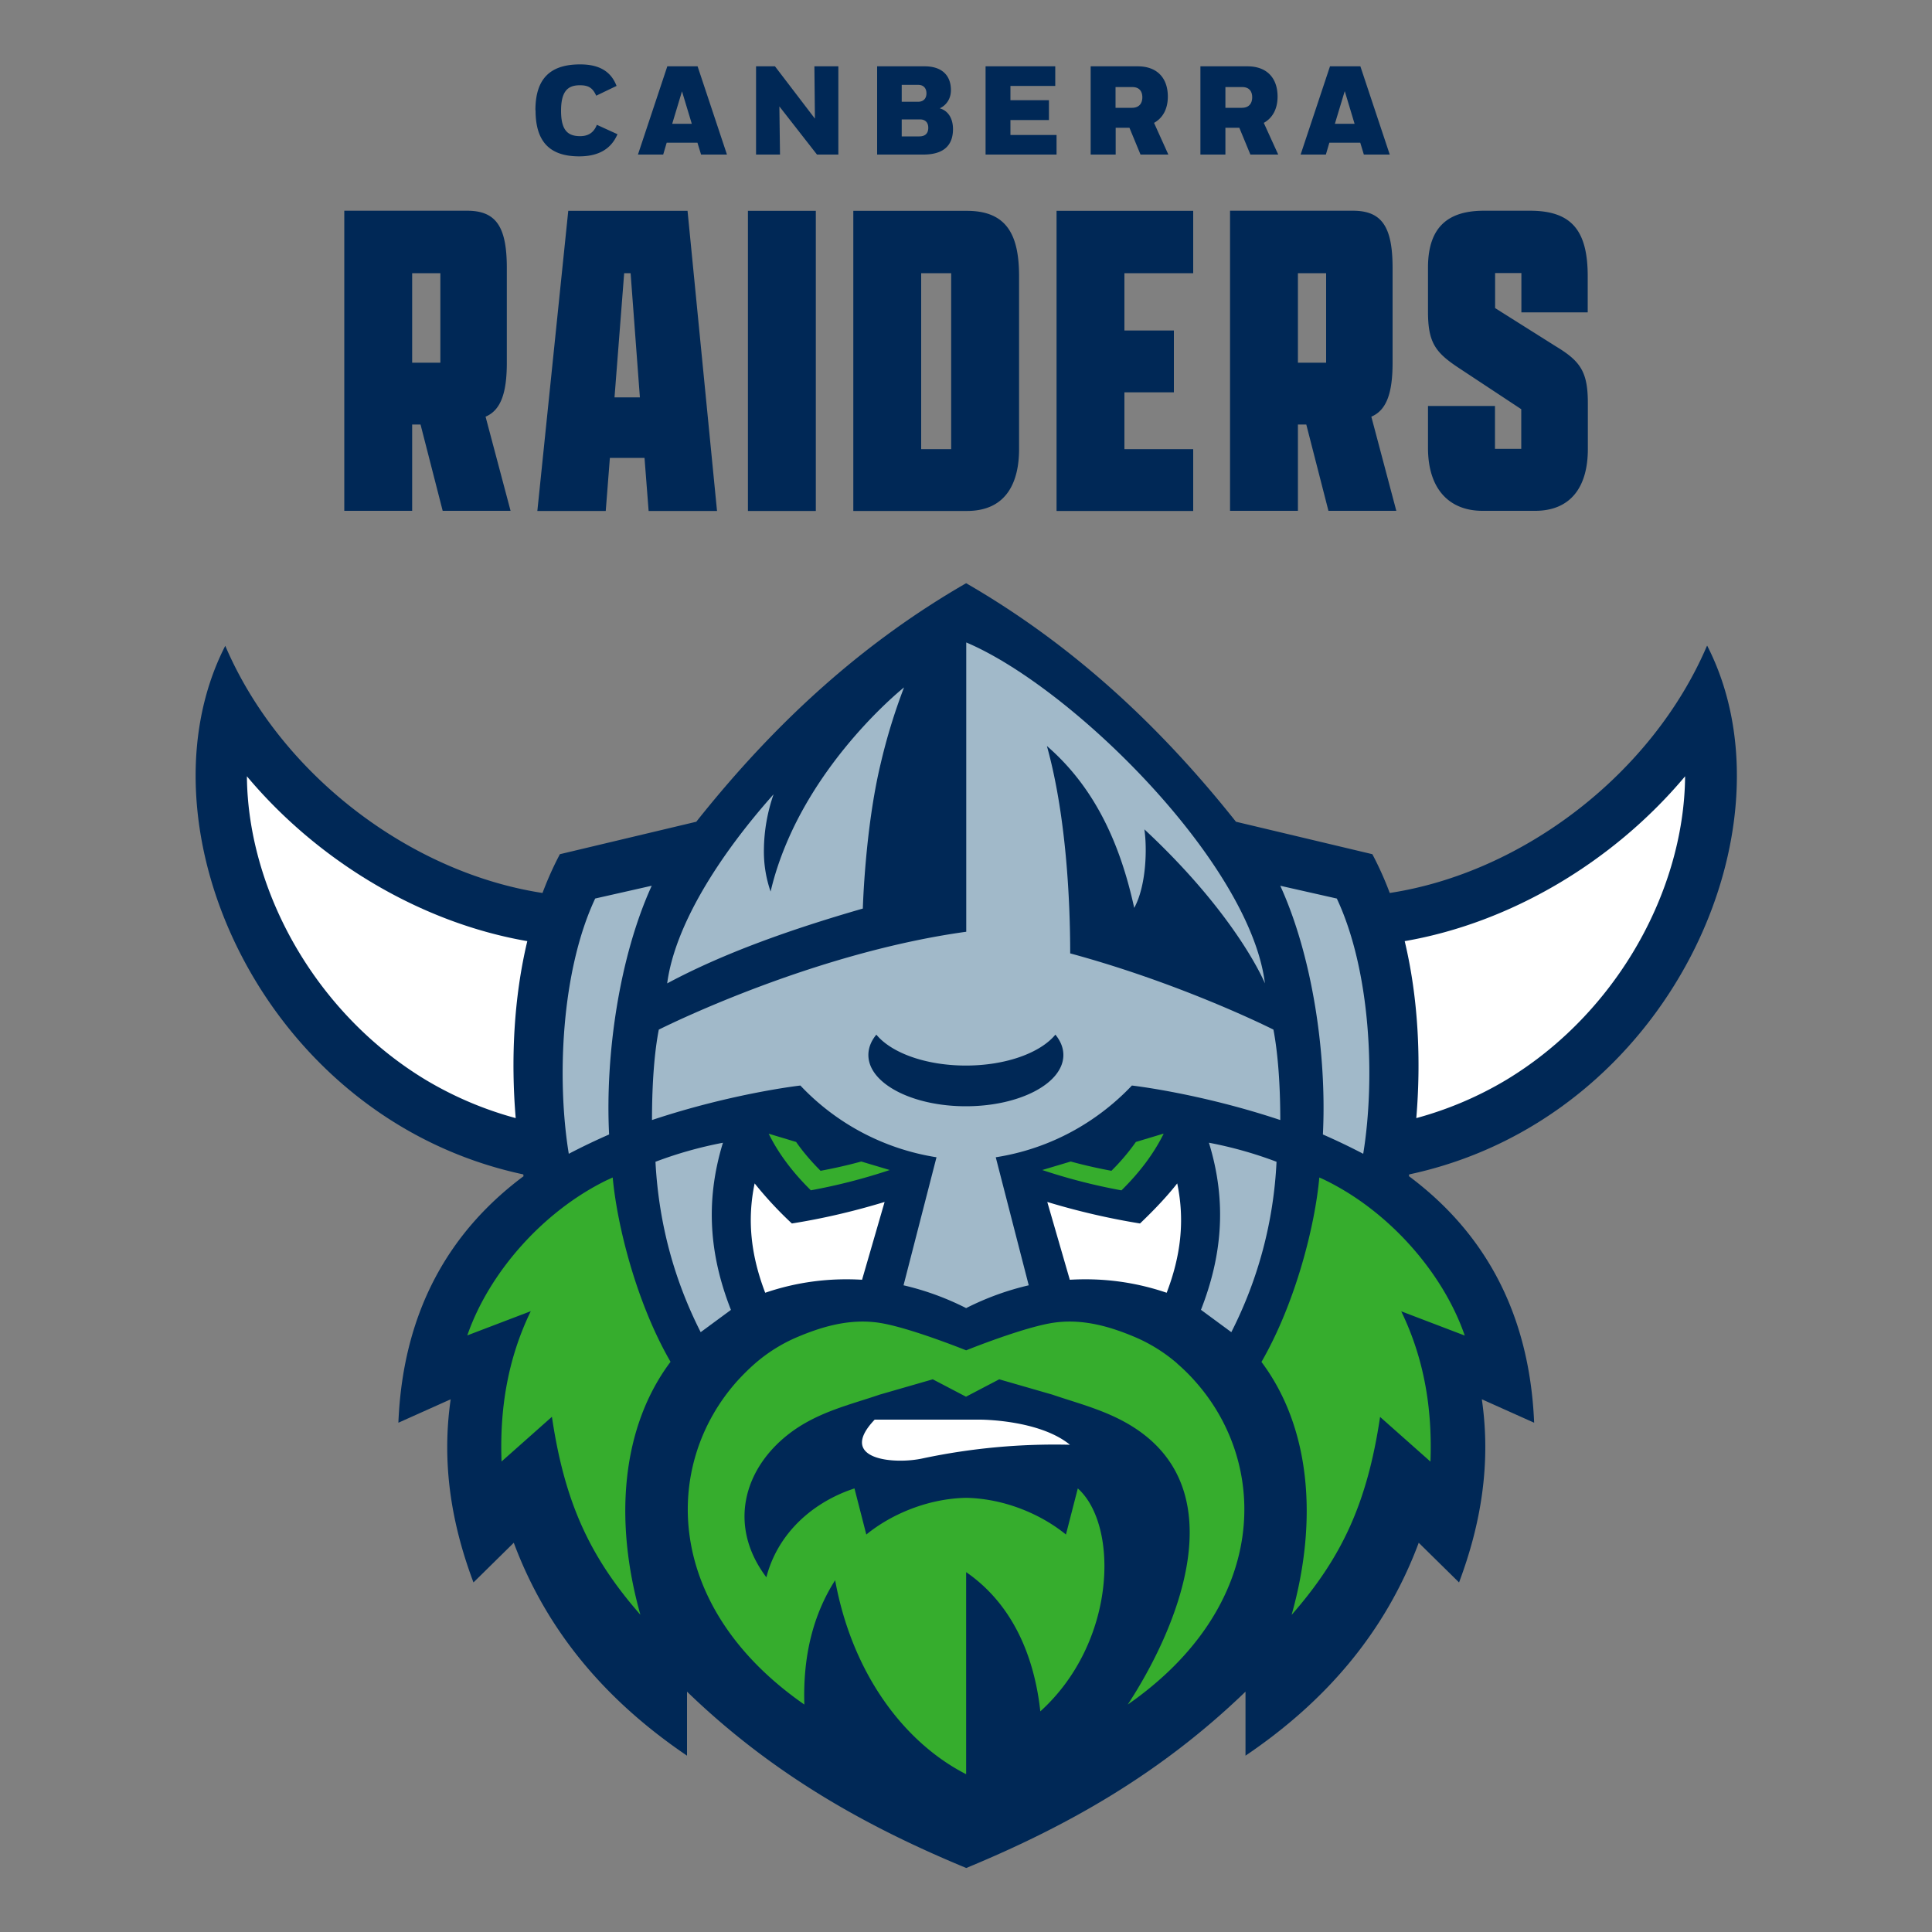
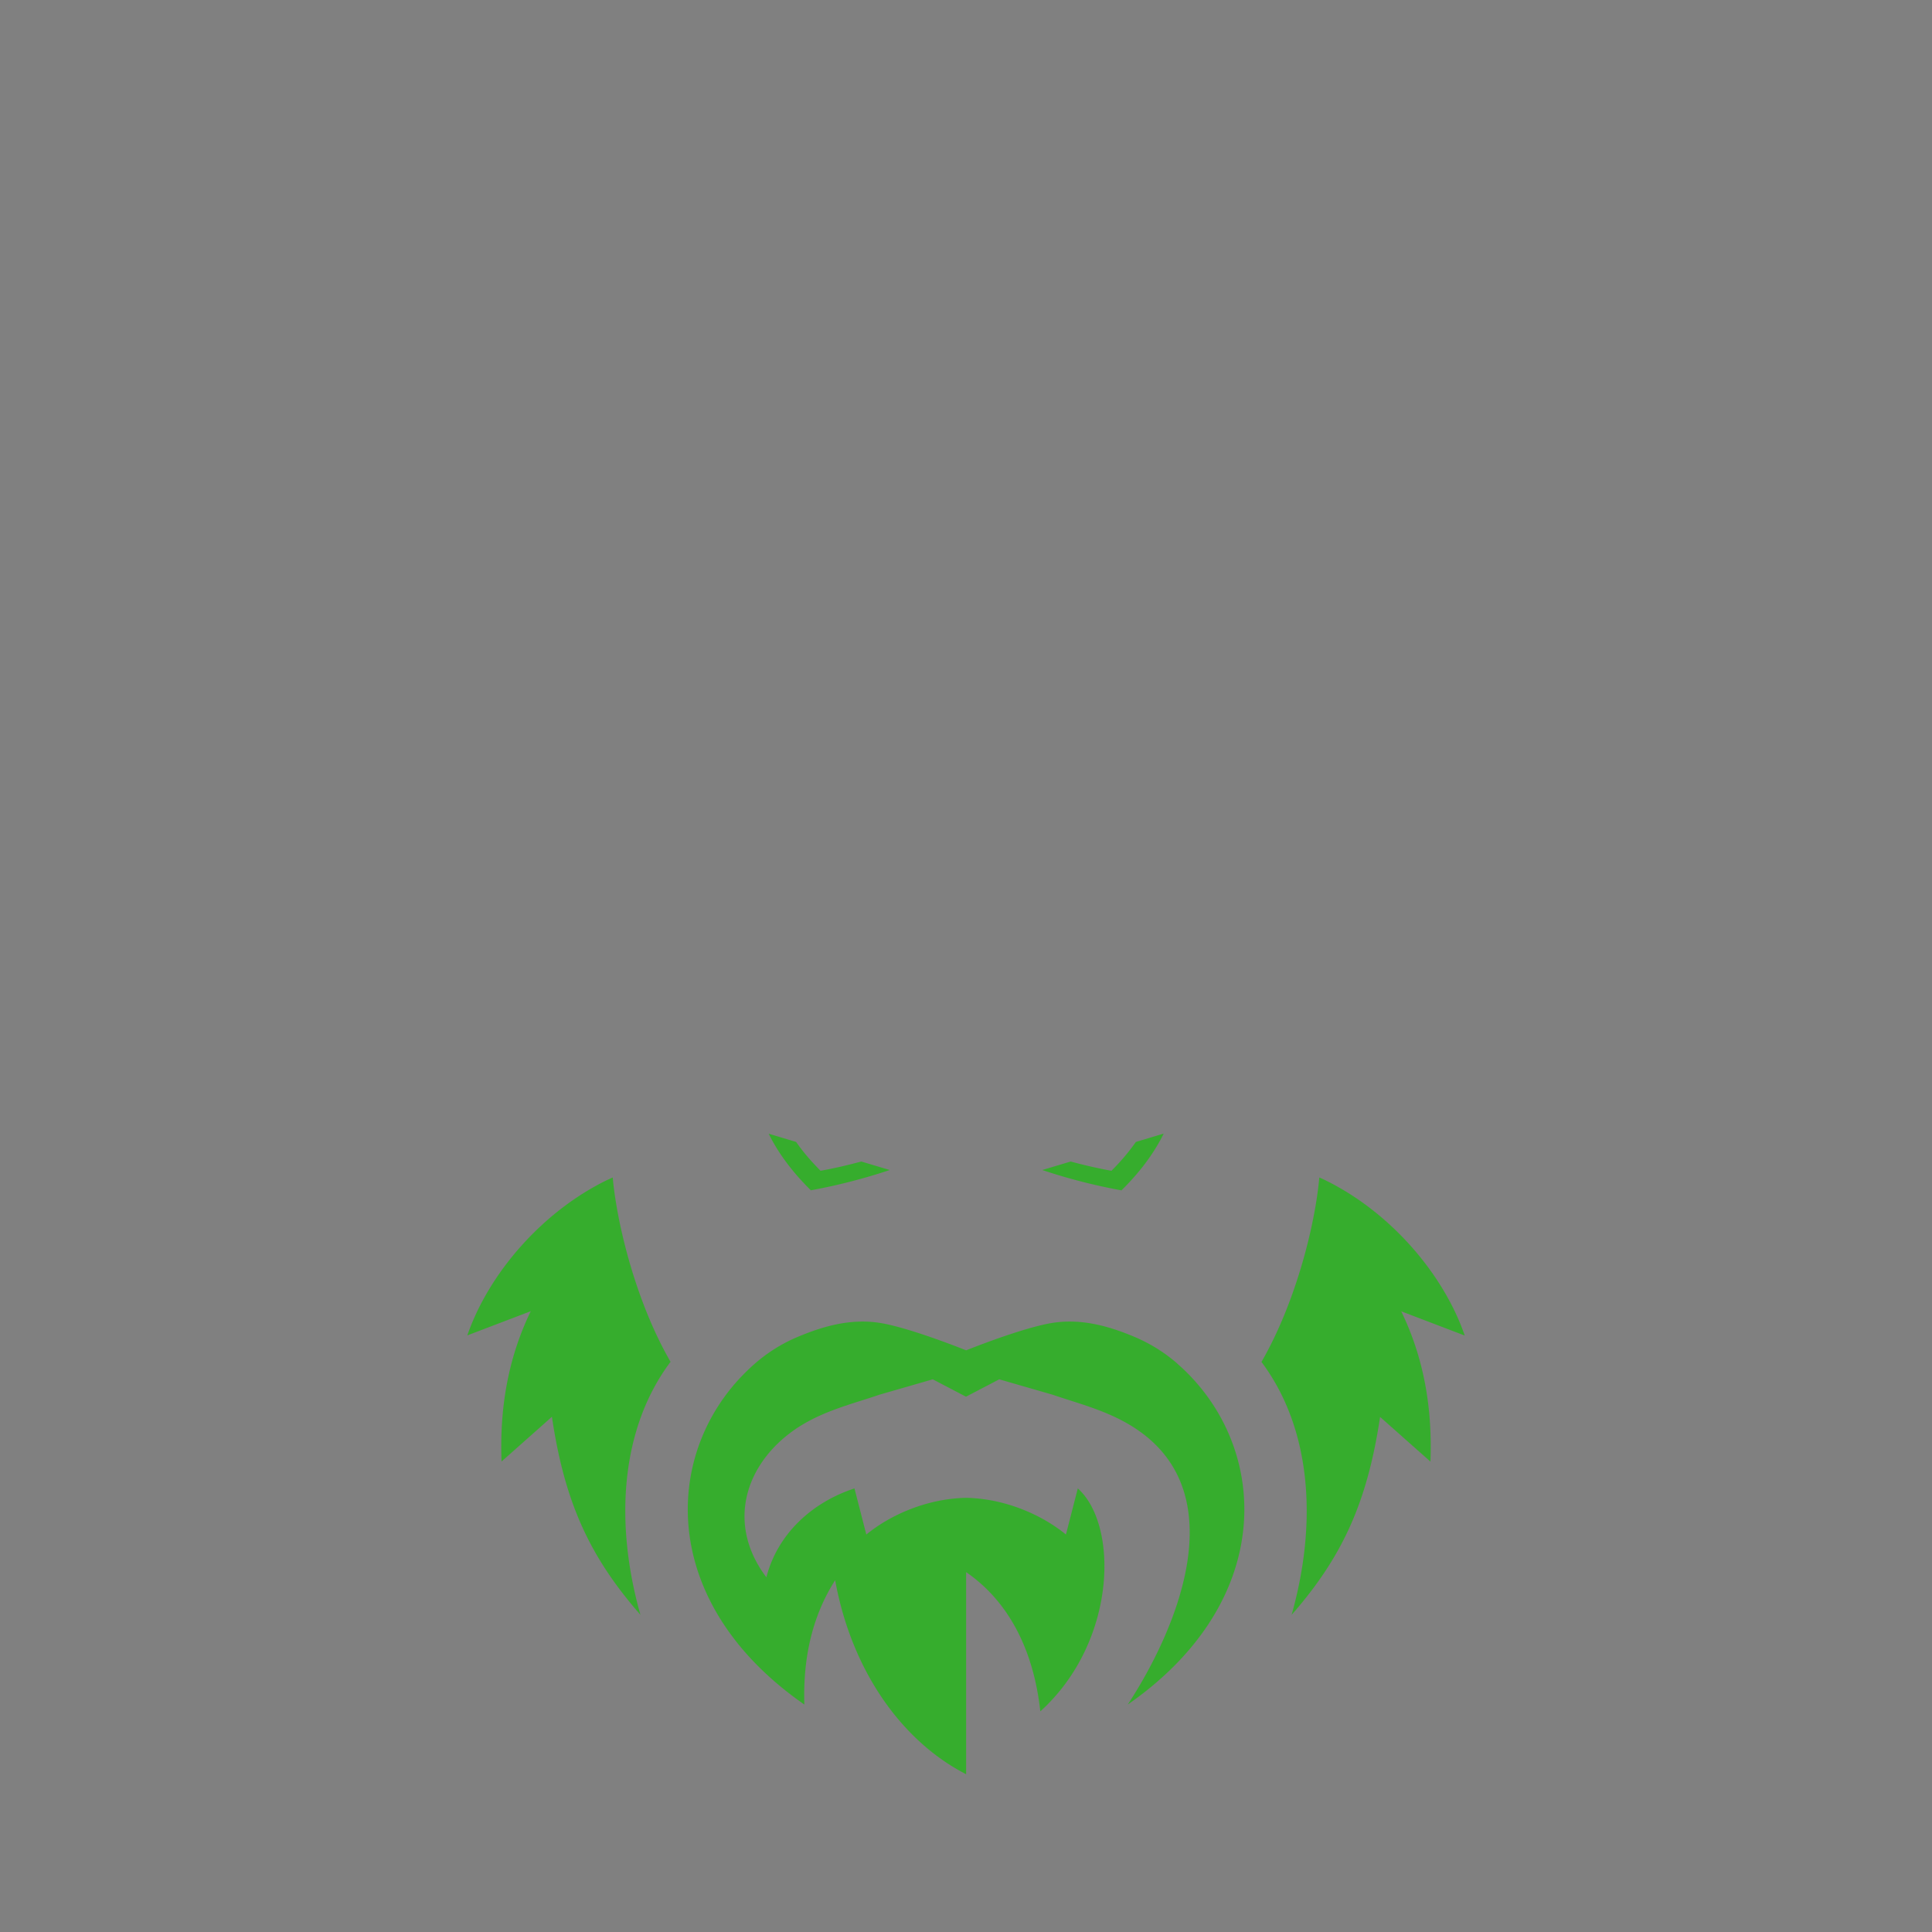
<svg xmlns="http://www.w3.org/2000/svg" xml:space="preserve" width="100" height="100" fill-rule="evenodd" stroke-linejoin="round" stroke-miterlimit="2" clip-rule="evenodd" viewBox="0 0 100 100">
  <rect x="0" y="0" width="100" height="100" fill="#808080" stroke="none" />
-   <path fill="#002856" fill-rule="nonzero" d="M26.233 18.773v-4.9c0-2.126-.546-2.966-2.053-2.966h-6.36V26.44h3.513v-4.467h.434l1.146 4.467h3.514l-1.294-4.873c.787-.334 1.1-1.22 1.1-2.794Zm-3.44 0h-1.46V14.14h1.46v4.633Zm6.62-7.86-1.6 15.534h3.54l.214-2.747h1.793l.213 2.747h3.54l-1.526-15.534h-6.174Zm2.394 9.654.5-6.427h.333l.48 6.427h-1.313Zm6.906-9.654h3.514v15.534h-3.514V10.913Zm11.334 0h-5.88v15.534h5.88c2.126 0 2.7-1.6 2.7-3.2v-8.94c0-2.1-.6-3.394-2.7-3.394Zm-.814 12.334H47.68V14.14h1.553v9.107Zm5.454-12.334h7.073v3.227H58.2v2.967h2.56v3.2H58.2v2.94h3.56v3.2h-7.073V10.913Zm17.393 7.86v-4.9c0-2.126-.547-2.966-2.053-2.966h-6.36V26.44h3.513v-4.467h.433l1.147 4.467h3.513l-1.293-4.873c.787-.334 1.1-1.22 1.1-2.794Zm-3.44 0h-1.46V14.14h1.46v4.633Zm10.107-2.606v-2.034h-1.36v1.814l3.153 1.986c1.267.767 1.647 1.314 1.647 2.94v2.367c0 1.987-.907 3.2-2.727 3.2h-2.727c-1.72 0-2.82-1.127-2.82-3.253v-2.174h3.467v2.22h1.36V21.18l-3.18-2.1c-1.24-.813-1.647-1.313-1.647-2.94v-2.293c0-2.174 1.12-2.94 2.894-2.94h2.386c2.154 0 2.987 1.026 2.987 3.393v1.867h-3.44.007ZM27.713 5.707c0-1.64.767-2.374 2.314-2.374.953 0 1.586.334 1.886 1.114l-1.053.506c-.187-.413-.407-.54-.847-.54-.613 0-.973.294-.973 1.32 0 1.027.36 1.314.987 1.314.413 0 .706-.174.866-.587l1.067.487c-.313.733-.94 1.146-1.98 1.146-1.553 0-2.26-.786-2.26-2.386h-.007Zm6.827-2.274L33.02 8h1.307l.18-.613H36.1l.187.613h1.34l-1.52-4.567h-1.574.007Zm.253 2.974.507-1.68.507 1.68h-1.02.006Zm7.36-2.974h1.24V8h-1.106L40.34 5.507 40.373 8h-1.24V3.433h.98L42.18 6.14l-.027-2.707Zm7.174 3.247c0-.473-.194-.933-.687-1.073.36-.167.58-.514.58-.94 0-.727-.427-1.234-1.36-1.234H45.4V8h2.393c1.02 0 1.534-.447 1.534-1.32Zm-2.654-2.287h.86c.254 0 .42.16.42.44 0 .24-.133.434-.433.434h-.847v-.874Zm0 2.667v-.88h.94c.294 0 .434.173.434.433 0 .28-.147.447-.467.447h-.907Zm8.014.94h-3.674V3.433h3.607v1.014H52.3v.74h1.993v1.026H52.3v.774h2.387v1.02V8Zm3.053-1.387h.72L59.033 8h1.44l-.74-1.64c.447-.247.714-.713.714-1.36 0-.927-.52-1.567-1.56-1.567h-2.434V8h1.294V6.613h-.007Zm0-2.106h.873c.374 0 .514.24.514.526 0 .354-.2.547-.534.547h-.853V4.507ZM64.72 8h1.44l-.747-1.64c.447-.247.714-.713.714-1.36 0-.927-.52-1.567-1.56-1.567h-2.434V8h1.294V6.613h.72L64.72 8Zm-1.293-3.493h.873c.373 0 .513.24.513.526 0 .354-.2.547-.533.547h-.853V4.507Zm5.38 2.88h1.6l.186.613h1.34l-1.52-4.567H68.84L67.32 8h1.307l.18-.613Zm.8-2.66.506 1.68h-1.02l.507-1.68h.007Zm18.746 28.7c-2.846 6.653-9.56 11.746-16.42 12.793a17.05 17.05 0 0 0-.9-2.007l-7.06-1.68c-4.26-5.366-8.833-9.38-13.966-12.346-5.14 2.96-9.707 6.98-13.967 12.346l-7.06 1.68c-.34.64-.64 1.314-.9 2.007-6.867-1.053-13.58-6.147-16.42-12.793-4.78 9.326 1.953 24.48 15.427 27.36 0 .033.006.06.013.093-3.72 2.773-6.24 6.847-6.48 12.76l2.707-1.213c-.48 3.326.04 6.446 1.18 9.48l2.086-2.054c1.74 4.667 4.854 8.234 8.967 11.02V87.56c4.36 4.213 9.147 6.933 14.453 9.127 5.307-2.194 10.087-4.914 14.454-9.127v3.313c4.113-2.78 7.226-6.353 8.966-11.02l2.087 2.054c1.14-3.034 1.66-6.154 1.18-9.48l2.707 1.213c-.247-5.913-2.76-9.987-6.48-12.76 0-.033.006-.06.013-.093 13.473-2.88 20.207-18.027 15.427-27.36h-.014Z" />
-   <path fill="#fff" fill-rule="nonzero" d="M87.22 40.173c-.02 3.02-.96 6.28-2.76 9.22-1.64 2.68-3.887 4.927-6.493 6.5a18.49 18.49 0 0 1-4.66 1.98c.253-3.006.106-6.206-.6-9.16 5.48-.946 10.806-4.106 14.52-8.54h-.007Zm-74.44 0c.02 3.02.96 6.28 2.76 9.22 1.64 2.68 3.887 4.927 6.493 6.5a18.49 18.49 0 0 0 4.66 1.98c-.253-3.006-.106-6.206.6-9.16-5.48-.946-10.806-4.106-14.52-8.54h.007Zm33.007 22.04c-1.6.487-3.2.86-4.8 1.114a19.505 19.505 0 0 1-1.927-2.074c-.407 1.94-.173 3.78.547 5.66 1.64-.56 3.313-.773 5.013-.673l1.167-4.027Zm13.22 1.114c-1.6-.26-3.194-.627-4.8-1.114l1.166 4.027c1.7-.1 3.367.113 5.014.673.72-1.88.953-3.713.546-5.66-.546.694-1.2 1.38-1.926 2.074ZM45.273 73.48c-2 2.1 1.074 2.333 2.514 2a32.99 32.99 0 0 1 7.593-.7c-1.607-1.313-4.667-1.3-4.667-1.3h-5.446.006Z" />
  <path fill="#36ad2d" fill-rule="nonzero" d="M41.967 61.607c-.967-.954-1.687-1.927-2.18-2.927l1.42.427c.353.506.773 1 1.266 1.493.72-.133 1.42-.293 2.107-.48l1.473.44c-1.32.44-2.68.793-4.1 1.053l.014-.006Zm18.246-2.927-1.42.427a11.1 11.1 0 0 1-1.266 1.493c-.72-.133-1.42-.293-2.107-.48l-1.473.44c1.32.44 2.68.793 4.1 1.053.966-.953 1.686-1.926 2.18-2.926l-.014-.007Zm-28.5 2.267-.32.146c-3.28 1.607-6.073 4.76-7.206 8.027l3.286-1.253c-1.206 2.486-1.613 5.086-1.513 7.78l2.607-2.314c.66 4.447 1.966 7.26 4.58 10.247-1.394-4.953-.954-9.74 1.56-13.093-1.767-3.054-2.767-7.06-2.994-9.547v.007Zm44.1 8.173c-1.133-3.267-3.926-6.42-7.206-8.027a5.189 5.189 0 0 0-.32-.146c-.22 2.48-1.227 6.486-2.994 9.546 2.514 3.354 2.954 8.14 1.56 13.094 2.614-2.987 3.914-5.8 4.58-10.247l2.607 2.313c.1-2.693-.307-5.293-1.513-7.78l3.286 1.254v-.007ZM60.94 70.58a8.284 8.284 0 0 0-2.227-1.387c-1.22-.513-2.68-.966-4.24-.72-1.56.247-4.466 1.42-4.466 1.42s-2.907-1.173-4.467-1.42c-1.56-.246-3.02.207-4.24.72-.8.334-1.553.8-2.227 1.387-.32.28-.62.58-.906.893-3.887 4.334-3.834 11.68 3.466 16.754-.08-2.52.46-4.66 1.594-6.434.873 4.787 3.533 8.38 6.78 10.04v-10.46c2.32 1.6 3.513 4.214 3.84 7.207 3.96-3.587 4.066-9.64 1.94-11.54l-.614 2.387c-1.273-1.04-3.166-1.86-5.166-1.9-2 .04-3.894.86-5.167 1.9l-.613-2.387c-.1.033-.207.073-.307.107-2.093.786-3.707 2.38-4.253 4.493-1.994-2.64-1.194-5.6 1.173-7.427 1.46-1.126 3.173-1.506 4.687-2.026l2.753-.794 1.72.9 1.72-.9 2.753.794c1.52.52 3.22.913 4.687 2.026 4.553 3.454 1.733 10.154-.787 14.014 7.3-5.08 7.354-12.42 3.467-16.754a9.57 9.57 0 0 0-.907-.893h.007Z" />
-   <path fill="#a1b9c9" fill-rule="nonzero" d="M33.733 45.847c-1.673 3.666-2.413 8.746-2.206 12.873-.787.347-1.38.633-2.087 1-.633-3.88-.387-9.48 1.367-13.213l2.92-.66h.006Zm35.454.66-2.92-.66c1.673 3.666 2.413 8.746 2.206 12.873.787.347 1.38.633 2.087 1 .633-3.88.387-9.48-1.367-13.213h-.006Zm-31.76 12.64a20.9 20.9 0 0 0-3.5.986c.173 3.294 1.02 6.22 2.34 8.82l1.566-1.153c-1.08-2.753-1.366-5.553-.413-8.653h.007Zm24.74 8.653 1.566 1.153a21.683 21.683 0 0 0 2.34-8.82 20.9 20.9 0 0 0-3.5-.986c.954 3.093.667 5.9-.413 8.653h.007Zm3.746-14.507c.207 1.08.354 2.667.354 4.68-4.18-1.393-7.68-1.786-7.68-1.786a12.454 12.454 0 0 1-2.107 1.78 12.214 12.214 0 0 1-4.94 1.933l1.707 6.627c-1.12.26-2.2.653-3.24 1.18-1.04-.527-2.12-.92-3.24-1.18l1.706-6.627a12.315 12.315 0 0 1-7.046-3.713s-3.5.393-7.68 1.786c0-2.013.14-3.6.353-4.68.747-.373 8.187-4 15.913-5.066V33.253c5.48 2.32 14.68 11.4 15.46 17.647 0 0-1.413-3.48-6.24-7.973.147.993.1 2.92-.526 4.066-.714-3.266-2.007-6.206-4.52-8.38 1.006 3.607 1.206 8.06 1.206 10.734C60.9 50.84 65.36 53.013 65.927 53.3l-.014-.007ZM55.04 54.607c0-.374-.147-.727-.413-1.054-.774.94-2.554 1.6-4.634 1.6-2.08 0-3.86-.66-4.633-1.6-.267.32-.413.68-.413 1.054 0 1.466 2.26 2.653 5.046 2.653 2.787 0 5.047-1.187 5.047-2.653ZM45.58 39.54a30.18 30.18 0 0 1 1.213-3.96s-3.633 2.88-5.76 7.34c-.473 1-.88 2.08-1.146 3.227a6.312 6.312 0 0 1-.347-2.194 8.986 8.986 0 0 1 .5-2.84c-2.867 3.22-5.113 6.82-5.507 9.787 2.947-1.58 6.434-2.807 10.127-3.873 0 0 .113-4.127.92-7.487Z" />
</svg>